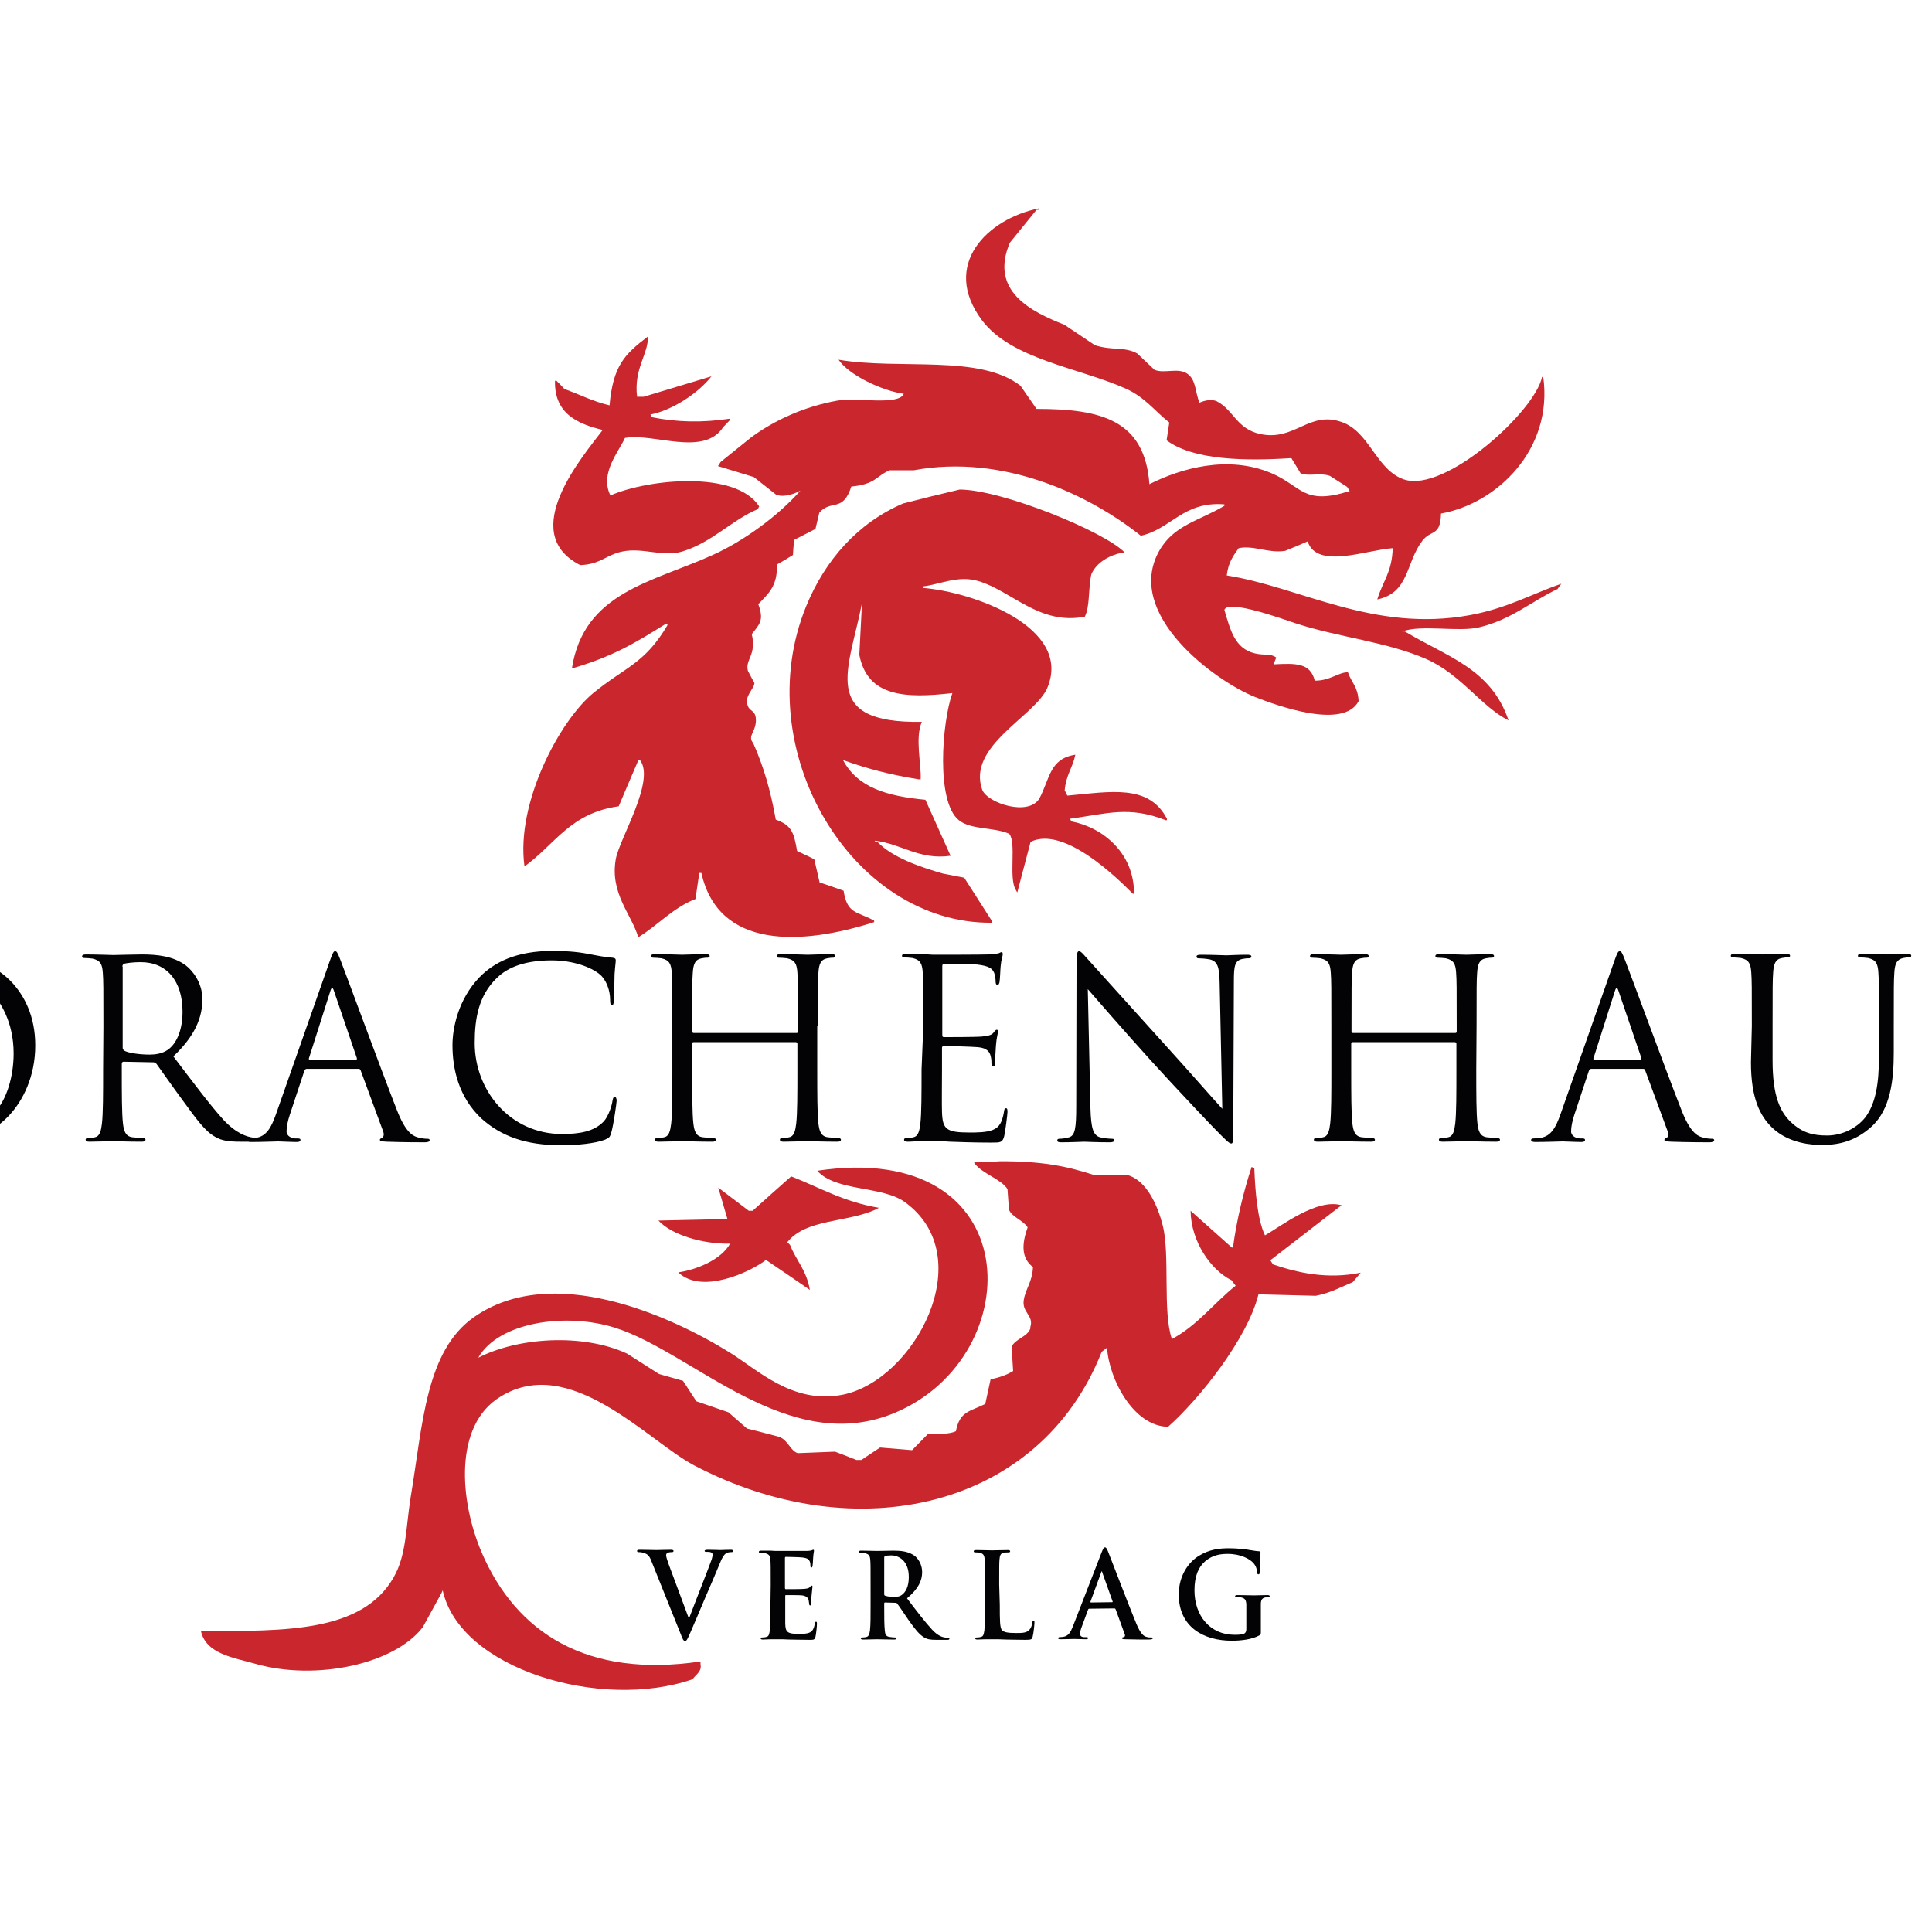
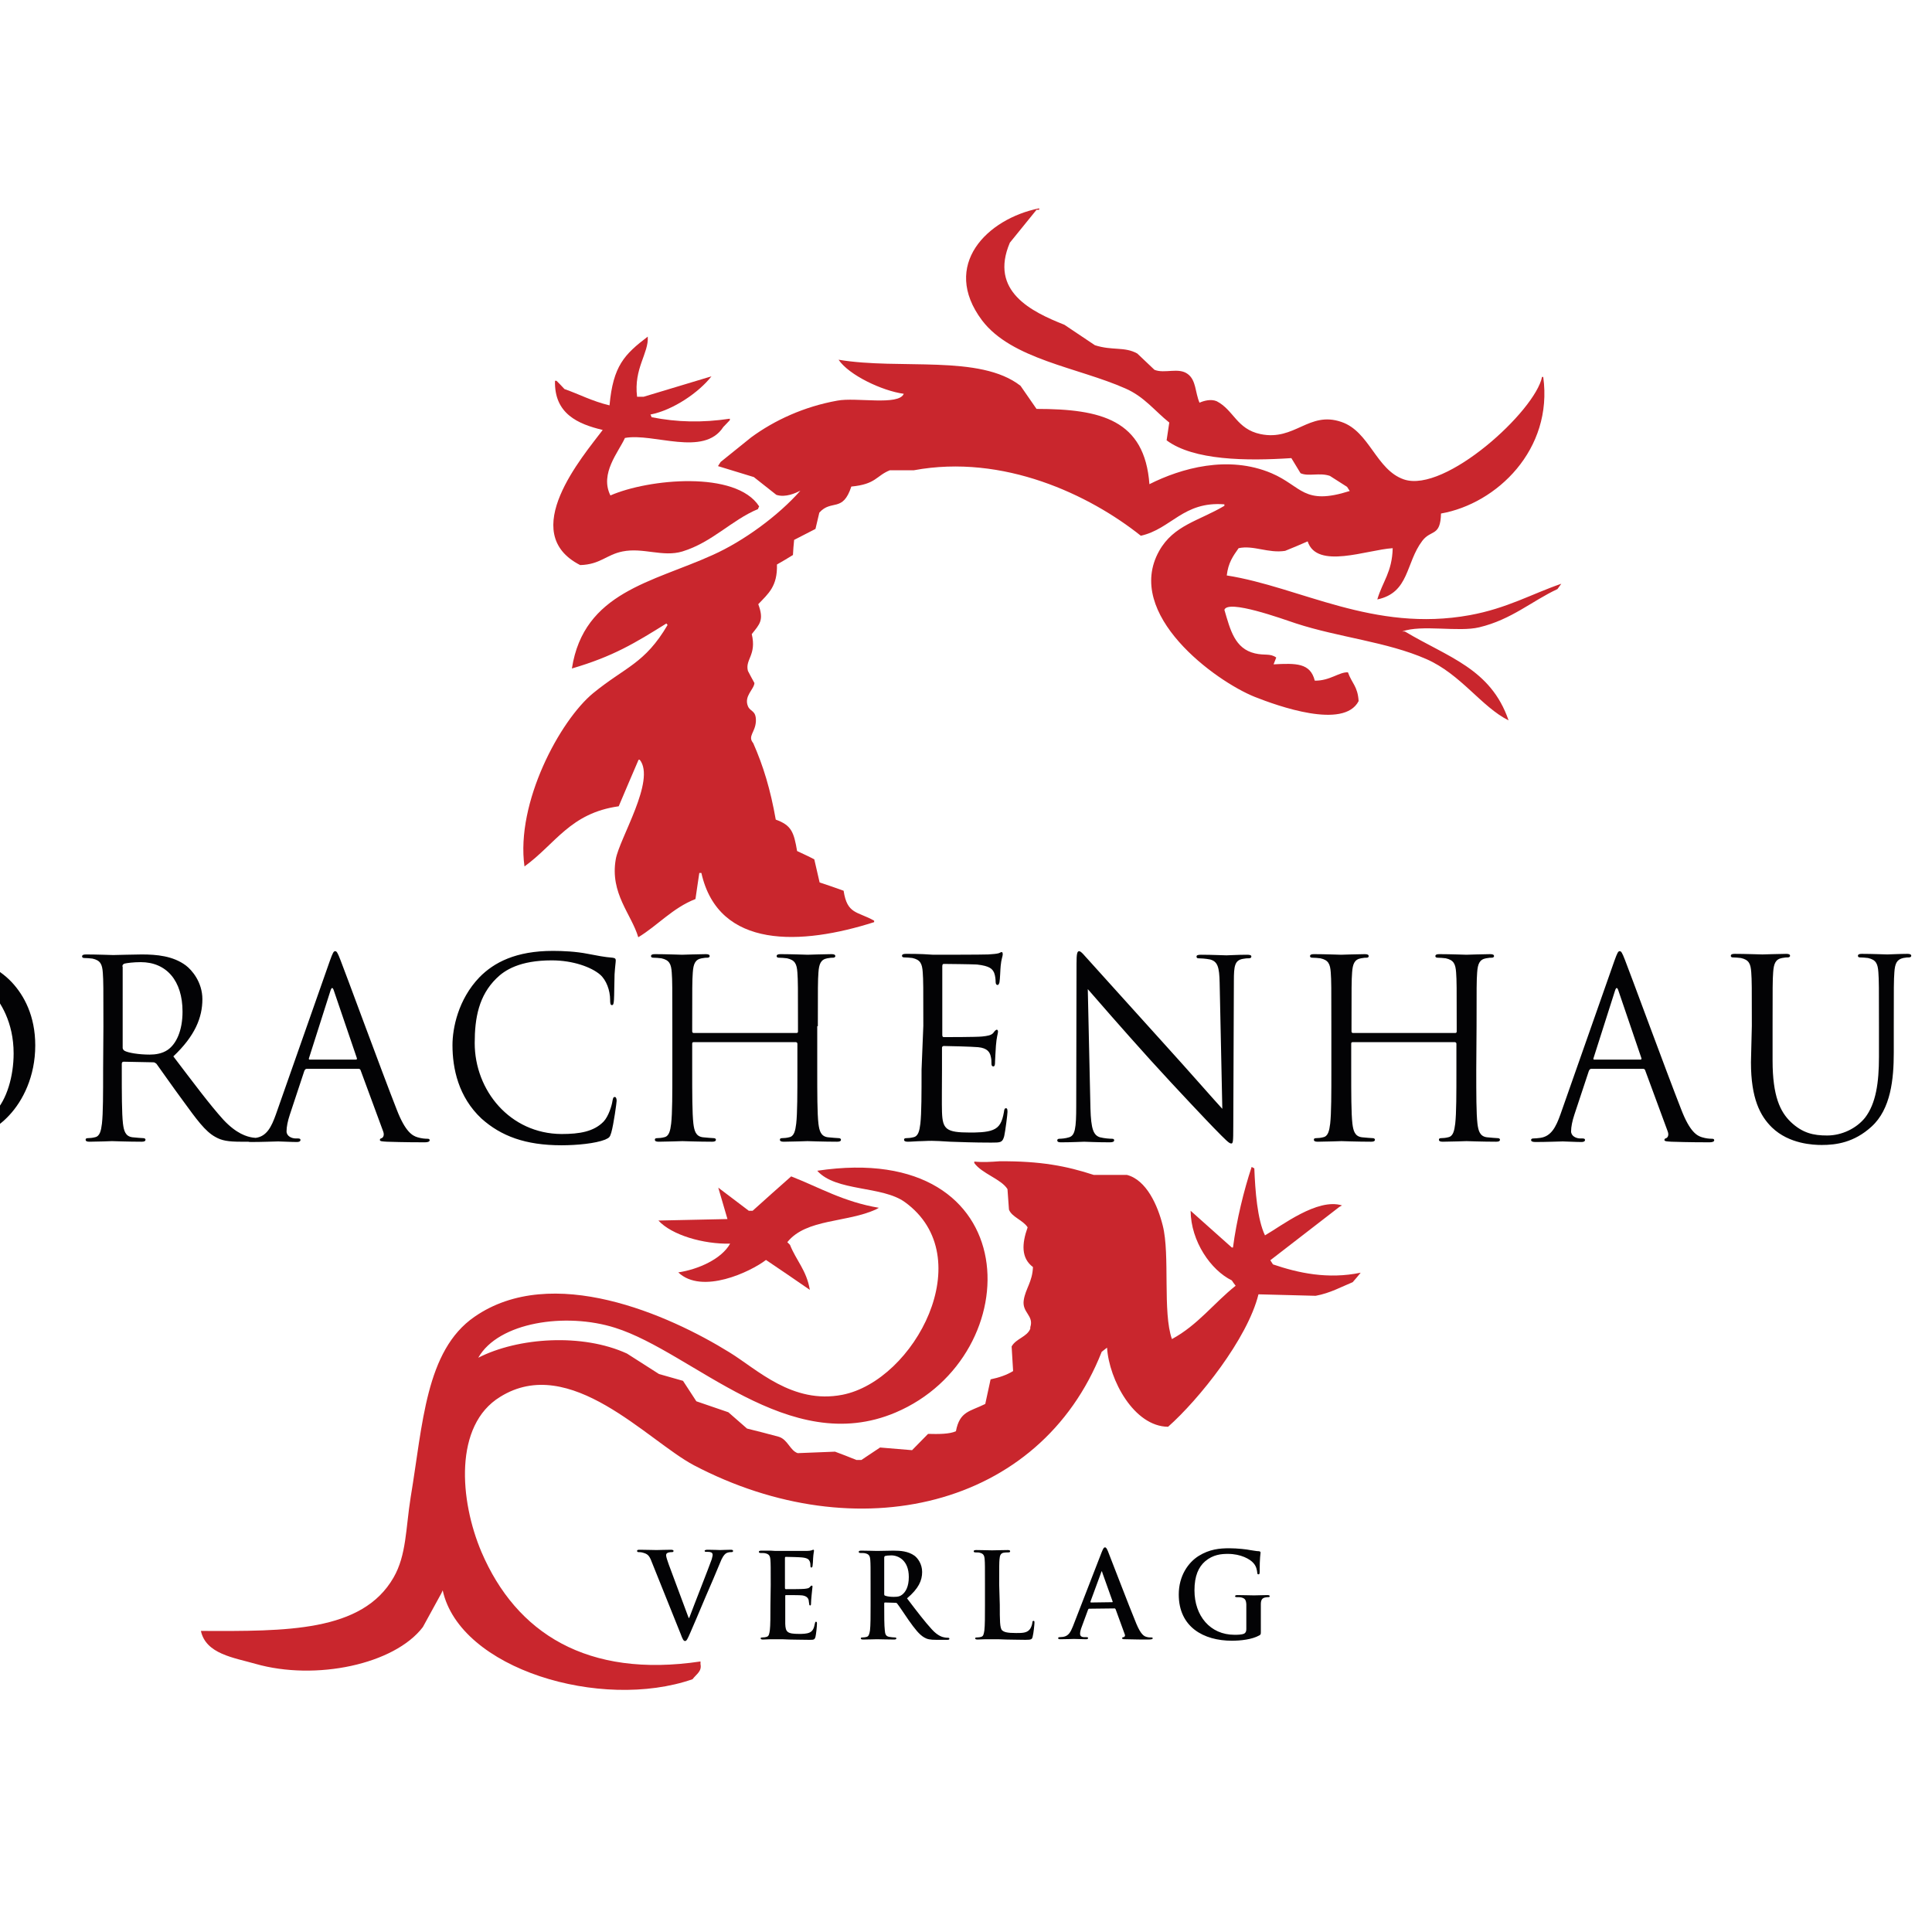
<svg xmlns="http://www.w3.org/2000/svg" version="1.1" id="layer" x="0px" y="0px" viewBox="-153 -46 652 652" style="enable-background:new -153 -46 652 652;" xml:space="preserve">
  <style type="text/css">
	.st0{fill:#C9262D;}
	.st1{fill:#030305;}
</style>
  <path class="st0" d="M317,139c-8.6,0.5-25.6,7.3-28.7-2.3c-2.5,1.1-5.1,2.2-7.6,3.2c-5.7,0.9-10.7-2-15.7-0.9  c-1.9,2.7-3.5,4.9-4,9.2c24.8,3.9,49.5,19.3,82,13.4c12.6-2.3,21-7.2,30.9-10.6c-0.4,0.6-0.9,1.2-1.3,1.8  c-8.6,4-15.5,10.3-26.4,12.9c-7,1.7-19.4-1-26,1.4h0.9c14.5,8.7,29,12.5,35,30c-9.1-4.5-16.1-15.6-27.8-20.7  c-13.2-5.8-29.5-7.3-43.9-12c-4.8-1.6-23-8.2-24.2-4.6c2,6.8,3.5,13.1,10.3,14.7c3.4,0.8,5.1-0.1,7.2,1.4c-0.3,0.8-0.6,1.5-0.9,2.3  c7.6-0.4,12.4-0.5,13.9,5.5c5.1,0.1,8.3-3,11.2-2.8c1.3,3.7,3.3,4.7,3.6,9.7c-5,9.7-27.4,1.6-35-1.4c-13.3-5.3-44.3-27.9-32.3-49.3  c4.9-8.7,13.4-10.1,22-15.2v-0.5c-13.9-1.1-17.9,8.3-28.2,10.6c-17.3-13.8-46.4-27.7-76.6-22.1h-8.1c-4.7,1.9-4.6,4.7-13,5.5  c-2.9,8.9-6.7,4.2-10.8,8.8c-0.4,1.8-0.9,3.7-1.3,5.5c-2.4,1.2-4.8,2.5-7.2,3.7c-0.2,1.7-0.3,3.4-0.4,5.1c-1.8,1.1-3.6,2.2-5.4,3.2  c0.2,7.4-2.9,9.8-6.3,13.4c2,5.4,0.5,6.7-2.2,10.1c1.7,7.1-2.3,8.5-1.3,12.4c0.7,1.4,1.5,2.8,2.2,4.1c-0.1,2.1-3.6,4.4-2.2,7.8  c0.8,2,2.8,1.3,2.7,5.1c-0.2,3.8-2.9,5-0.9,7.4c3.4,7.7,5.8,15.6,7.6,25.8c5.3,1.9,6.1,4.2,7.2,10.6c1.9,0.9,3.9,1.8,5.8,2.8  c0.6,2.6,1.2,5.2,1.8,7.8c2.7,0.9,5.4,1.8,8.1,2.8c1.2,8,4.6,6.9,10.3,10.1v0.5c-24.4,7.8-52.5,9.3-58.3-16.6H83  c-0.4,2.9-0.9,5.8-1.3,8.8c-7.7,3-12.7,8.9-19.3,12.9c-2.3-7.8-9.6-14.8-7.6-26.3c1.2-7,13.6-26.7,8.1-33.6h-0.4  c-2.2,5.2-4.5,10.4-6.7,15.7c-16.4,2.3-21.3,12.7-31.8,20.3C21,224.9,36,197.1,47.2,187.9c10.9-8.9,17.4-9.9,25.1-23  c-0.2-0.2-0.3-0.3-0.4-0.5C61.3,171,54,175.5,40,179.6c4-25.8,27.2-29.1,47.5-38.3c10.5-4.7,22.2-13.3,29.6-21.7  c-1.6,0.8-5,2.4-8.1,1.4c-2.5-2-5.1-4-7.6-6c-4-1.2-8.1-2.5-12.1-3.7c0.3-0.5,0.6-0.9,0.9-1.4c3.4-2.8,6.9-5.5,10.3-8.3  c7.9-5.8,17.9-10.4,29.1-12.4c6.3-1.2,20.7,1.8,22.4-2.3c-7.3-1-18.5-6.3-22-11.5c20.8,3.5,47.7-1.9,61.4,8.8  c1.8,2.6,3.6,5.2,5.4,7.8c21.8,0,36.5,3.7,38.1,25.4c10.7-5.4,26.6-9.9,41.2-3.7c10.3,4.4,10.7,11,26.4,6c-0.3-0.5-0.6-0.9-0.9-1.4  c-1.9-1.2-3.9-2.5-5.8-3.7c-3.5-1.2-7.2,0.3-9.9-0.9c-1-1.7-2.1-3.4-3.1-5.1c-15.1,1-33,0.8-42.1-6c0.3-2,0.6-4,0.9-6  c-5-4-8.4-8.7-14.8-11.5c-16-7.1-38.4-9.8-48.4-23c-14-18.7,1.8-34.3,19.3-37.8v0.5h-0.9c-3,3.7-6,7.4-9,11.1  c-7,16.4,7.3,23.3,18.4,27.7c3.4,2.3,6.9,4.6,10.3,6.9c5.9,1.9,10,0.4,14.3,2.8c1.9,1.8,3.9,3.7,5.8,5.5c3.4,1.4,8.1-0.9,11.2,1.4  c2.9,2.1,2.5,6.2,4,9.7c1.6-0.7,3.9-1.3,5.8-0.5c5.8,3,6.7,9.4,14.8,11.1c11.6,2.4,16.3-7.9,27.3-4.1c9.5,3.2,11.7,16.2,21.1,19.4  c13.9,4.7,44.3-23.1,46.6-34.6h0.4c3.4,24.5-15.7,42.8-34.5,46.1c-0.2,7.9-3.3,5.3-6.3,9.2c-5.7,7.5-4.3,17.5-15.2,19.8  C313.6,150.2,316.8,147.1,317,139" />
  <path class="st0" d="M65.6,67.6c0.4,5.6-4.8,10.7-3.6,20.3h2.2c7.6-2.3,15.2-4.6,22.9-6.9c-4.2,5.4-12.9,11.4-20.6,12.9  c0.2,0.3,0.3,0.6,0.4,0.9c8.6,1.7,17.1,1.9,26.4,0.5v0.5c-0.7,0.8-1.5,1.5-2.2,2.3c-6.6,10.2-23.6,1.9-33.2,3.7  c-2.1,4.7-8.6,12-4.9,19.4c12.8-5.6,42.4-8.5,50.2,3.7c-0.2,0.3-0.3,0.6-0.4,0.9c-8.9,3.7-15.4,11.2-25.5,14.3  c-6.6,2-13.2-1.4-20.2,0c-5.5,1.1-7.5,4.4-14.3,4.6c-21.4-10.9,0.9-36.7,7.6-45.6c-8.4-2-16.4-5.5-16.1-16.6h0.5  c0.9,0.9,1.8,1.8,2.7,2.8c4.9,1.7,9.3,4.1,15.2,5.5C53.9,77.5,57.7,73.6,65.6,67.6" />
-   <path class="st0" d="M170.9,119.2c14.4,0.1,48.8,14.2,55.6,21.2c-4.9,0.7-9.5,3.4-11.2,7.4c-1.1,4.7-0.4,10.7-2.2,14.3  c-15.3,3-24.7-8.7-35.9-12c-6.9-2.1-13.1,1.2-18.8,1.8v0.5c16.8,1.3,50.5,13.2,42.1,33.6c-3.9,9.6-27.4,19.7-22,34.6  c1.9,4.5,15.7,9,19.3,2.8c3.5-6.6,3.4-13.4,12.1-14.7c-0.9,4.4-3.1,6.7-3.6,12c0.3,0.6,0.6,1.2,0.9,1.8c14.5-1.3,27.5-4,33.6,7.8  v0.5h-0.4c-12.5-4.9-19.7-2.2-32.3-0.5c0.1,0.3,0.3,0.6,0.5,0.9c10.8,2.1,21.2,10.9,21.1,24.4h-0.4c-5.3-5.3-23.2-23-34.5-17.5  c-1.5,5.7-3,11.4-4.5,17.1c-0.2-0.3-0.3-0.6-0.5-0.9c-2.5-4,0.3-15.8-2.2-18.9c-5.1-2.3-12.9-1.3-17-4.6c-7.8-6.2-5.7-33.1-2.2-42.9  c-15.7,1.8-28.6,1.4-31.4-12.9c0.3-5.8,0.6-11.7,0.9-17.5c-4.3,22.2-14.8,40.7,20.2,40.1c-2.4,5.5-0.1,14.5-0.4,19.4H157  c-10.4-1.7-17.6-3.7-25.5-6.5c4.9,9.3,14.9,12.2,27.8,13.4c2.8,6.3,5.7,12.6,8.5,18.9c-10.6,1.5-16.5-4-25.5-5.1v0.5h0.9  c5,5.2,14.3,8.4,22,10.6c2.4,0.5,4.8,0.9,7.2,1.4c3.1,4.9,6.3,9.8,9.4,14.7v0.5c-47.5,0.5-82.5-58.7-62.7-106.9  c6.4-15.6,17.5-28.1,32.7-34.6C158,122.3,164.5,120.7,170.9,119.2" />
  <path class="st0" d="M184.3,345.9c13.9-0.1,22.6,1.6,31.8,4.6h11.2c6.6,1.7,10.4,10.3,12.1,17.1c2.5,9.8-0.1,29.4,3.1,38.3  c8.7-4.7,14.1-12.1,21.5-18c-0.5-0.6-0.9-1.2-1.3-1.8c-7-3.4-13.8-13.1-13.9-23.5c4.6,4.1,9.3,8.3,13.9,12.4h0.4  c1.2-9.2,3.7-19.4,6.3-27.2c0.3,0.2,0.6,0.3,0.9,0.5c0.3,7.5,1,17.2,3.6,22.6c5.6-3.2,17.7-12.7,26-10.1c-0.3,0.2-0.6,0.3-0.9,0.5  c-7.8,6-15.5,12-23.3,18c0.3,0.5,0.6,0.9,0.9,1.4c8.5,2.9,18.5,5.1,29.6,2.8c-0.9,1.1-1.8,2.2-2.7,3.2c-3.9,1.6-7.6,3.7-12.5,4.6  c-6.4-0.2-12.9-0.3-19.3-0.5c-3.7,15-20.1,35.5-30.5,44.7c-11.5-0.1-19.9-15.8-20.6-26.7c-0.6,0.5-1.2,0.9-1.8,1.4  c-20.8,52.8-82.7,67.1-137.6,38.3c-15.7-8.3-41.8-37.8-65.4-23.1C0.1,435,2.1,460.4,9.5,477.8c11.7,27.3,35.6,42.6,73.9,36.9v0.9  c0.5,2.4-1.3,3.3-2.7,5.1c-30.8,10.7-78.5-3.4-84.3-30c-0.1,0.3-0.3,0.6-0.4,0.9c-2.1,3.8-4.2,7.7-6.3,11.5  c-9.6,12.6-36.2,18.2-56.5,12.4c-7.3-2.1-16.7-3.3-18.4-11.1c28.8,0.1,54.4,0.4,65-18c4.4-7.6,4.1-16.6,5.8-27.2  c4.1-24.5,5-49.4,21.5-60.8c26.2-18.2,65.6-0.7,86.1,12c9.3,5.7,21.2,17.6,38.1,14.3c24.3-4.8,46.6-46.5,21.1-65  c-7.7-5.6-23.3-3.5-29.6-10.6c71.2-10.7,71.7,62.4,26.4,81.6c-36.1,15.3-68.3-20.3-94.6-28.6c-16.7-5.3-39.4-1.9-46.2,10.1  c13.5-6.9,35.2-8.3,50.2-1.4c3.6,2.3,7.2,4.6,10.8,6.9c2.7,0.8,5.4,1.5,8.1,2.3c1.5,2.3,3,4.6,4.5,6.9c3.6,1.2,7.2,2.5,10.8,3.7  c2.1,1.8,4.2,3.7,6.3,5.5c3.6,0.9,7.2,1.8,10.8,2.8c3,1,3.7,4.6,6.3,5.5c4.2-0.2,8.4-0.3,12.6-0.5c2.4,0.9,4.8,1.8,7.2,2.8h0.4h1.3  c2.1-1.4,4.2-2.8,6.3-4.2c3.6,0.3,7.2,0.6,10.8,0.9c1.8-1.8,3.6-3.7,5.4-5.5c3.4,0.1,7.3,0.1,9.4-0.9c1.3-6.8,4.7-6.6,9.9-9.2  c0.6-2.8,1.2-5.5,1.8-8.3c2.9-0.6,5.5-1.5,7.6-2.8c-0.2-2.8-0.3-5.5-0.5-8.3c1.5-2.7,5.2-3.2,6.3-6v-0.5c1.3-4-2.9-4.9-2.2-9.2  c0.6-3.8,2.9-6.1,3.1-11.1c-4-3-3.8-7.8-1.8-13.4c-1.5-2.4-5.4-3.5-6.3-6c-0.2-2.3-0.3-4.6-0.5-6.9c-2.1-3.4-8.6-5.2-11.2-8.8v-0.5  C178.7,346.3,181.5,346.1,184.3,345.9" />
  <path class="st0" d="M114,351c9.7,3.8,17.7,8.6,29.6,10.6c-0.3,0.2-0.6,0.3-0.9,0.5c-9.9,4.6-23.6,3.1-30,11.1  c0.3,0.3,0.6,0.6,0.9,0.9c2.1,5.3,5.6,8.6,6.7,15.2c-4.9-3.4-9.9-6.8-14.8-10.1c-5.2,4-21.6,11.8-29.6,4.2c6.7-1,14.6-4.5,17.5-9.7  c-9.1,0.2-19.7-2.9-24.2-7.8c7.8-0.2,15.5-0.3,23.3-0.5c-1-3.5-2.1-7.1-3.1-10.6c3.4,2.6,6.9,5.2,10.3,7.8h1.3  C105.3,358.7,109.6,354.9,114,351" />
  <path class="st1" d="M519.9,340.5c4.4,0,8.8-1,12.3-3.5c5.6-4.1,6.9-10.5,6.9-13.9c0-6.7-2.3-11.9-11.9-19.7l-2.3-1.8  c-7.8-6.3-9.9-9.3-9.9-14.1c0-6.1,4.4-9.7,10-9.7c7.5,0,9.7,3.5,10.2,4.4s1,3.2,1.1,4.2c0.1,0.7,0.2,1.1,0.6,1.1  c0.4,0,0.6-0.6,0.6-1.9c0-5.7,0.3-8.4,0.3-8.9c0-0.4-0.2-0.6-0.8-0.6c-0.7,0-1.3-0.1-2.8-0.4c-2-0.5-4.4-0.8-7.6-0.8  c-10.3,0-16.8,6.1-16.8,15.1c0,5.7,2,10.9,10.6,18.2l3.7,3.1c7,5.9,9.4,9.3,9.4,15.1c0,5.4-3.8,11.1-11.6,11.1  c-5.5,0-10.8-2.3-12-8.5c-0.2-1.2-0.2-2.3-0.2-3.1c0-0.7-0.1-0.9-0.6-0.9c-0.4,0-0.6,0.4-0.6,1.3c-0.1,1.3-0.4,4.7-0.4,8.9  c0,2.3,0.1,2.6,1.2,3.2C512.4,339.9,516.1,340.5,519.9,340.5 M437.9,312.5c0,12.2,3.1,18.1,7.1,22c5.8,5.6,14,5.9,16.8,5.9  c4.8,0,10.9-0.8,16.8-6.2c6.5-5.9,7.5-16,7.5-25v-9c0-13.1,0-15.4,0.2-18.1c0.2-2.9,0.8-4.3,3-4.8c1-0.2,1.5-0.2,2-0.2  c0.3,0,0.7-0.2,0.7-0.5c0-0.5-0.4-0.7-1.3-0.7c-2.4,0-6.3,0.2-6.8,0.2c-0.5,0-5-0.2-8.6-0.2c-0.9,0-1.3,0.2-1.3,0.7  c0,0.3,0.3,0.5,0.6,0.5c0.7,0,2.1,0.1,2.8,0.2c2.7,0.6,3.3,1.9,3.5,4.8c0.2,2.7,0.2,5,0.2,18.1v10.5c0,8.6-1,15.7-4.7,20.5  c-2.9,3.6-7.8,6-12.8,6c-4.6,0-8.3-0.8-12.3-4.6c-3.5-3.4-6.1-8.6-6.1-20.7v-11.7c0-13.1,0-15.4,0.2-18.1c0.2-2.9,0.8-4.4,3-4.8  c1-0.2,1.5-0.2,2-0.2c0.3,0,0.7-0.2,0.7-0.5c0-0.5-0.4-0.7-1.3-0.7c-2.4,0-7.3,0.2-8,0.2c-0.7,0-5.7-0.2-9.4-0.2  c-0.9,0-1.3,0.2-1.3,0.7c0,0.3,0.3,0.5,0.6,0.5c0.7,0,2.1,0.1,2.8,0.2c2.7,0.6,3.3,1.9,3.5,4.8c0.2,2.7,0.2,5,0.2,18.1L437.9,312.5  L437.9,312.5z M385,311.6c-0.2,0-0.4-0.2-0.2-0.6l7.2-22.6c0.4-1.3,0.8-1.3,1.2,0l7.7,22.6c0.1,0.3,0.1,0.6-0.3,0.6H385z   M373.6,330.1c-1.5,4.2-3.1,7.4-6.8,7.9c-0.7,0.1-1.8,0.2-2.4,0.2c-0.4,0-0.7,0.2-0.7,0.5c0,0.5,0.5,0.7,1.5,0.7  c3.8,0,8.3-0.2,9.2-0.2c0.9,0,4.4,0.2,6.3,0.2c0.7,0,1.2-0.2,1.2-0.7c0-0.3-0.2-0.5-0.8-0.5h-0.8c-1.4,0-3.1-0.8-3.1-2.4  c0-1.5,0.4-3.5,1.1-5.6l4.9-14.8c0.2-0.4,0.4-0.7,0.8-0.7h17.5c0.4,0,0.6,0.2,0.7,0.5l7.6,20.6c0.5,1.3,0,2.1-0.5,2.3  c-0.3,0.1-0.6,0.2-0.6,0.6c0,0.5,0.9,0.5,2.4,0.6c5.6,0.2,11.6,0.2,12.8,0.2c0.9,0,1.6-0.2,1.6-0.7c0-0.4-0.3-0.5-0.8-0.5  c-0.8,0-2-0.1-3.3-0.5c-1.7-0.5-4.1-1.8-7-9.3c-5-12.7-17.7-47.3-19-50.5c-1-2.6-1.3-3-1.8-3c-0.5,0-0.8,0.5-1.8,3.3L373.6,330.1z   M345.3,300.3c0-13.1,0-15.4,0.2-18.1c0.2-2.9,0.8-4.4,3-4.8c1-0.2,1.5-0.2,2-0.2c0.3,0,0.7-0.2,0.7-0.5c0-0.5-0.4-0.7-1.3-0.7  c-2.4,0-7.6,0.2-8,0.2c-0.4,0-5.5-0.2-9.2-0.2c-0.9,0-1.3,0.2-1.3,0.7c0,0.3,0.3,0.5,0.7,0.5c0.7,0,2.1,0.1,2.8,0.2  c2.7,0.6,3.3,1.9,3.5,4.8c0.2,2.7,0.2,5,0.2,18.1v1.8c0,0.4-0.2,0.5-0.5,0.5h-34.5c-0.2,0-0.5-0.1-0.5-0.5v-1.8  c0-13.1,0-15.4,0.2-18.1c0.2-2.9,0.8-4.4,3-4.8c1-0.2,1.5-0.2,2-0.2c0.3,0,0.6-0.2,0.6-0.5c0-0.5-0.4-0.7-1.3-0.7  c-2.4,0-7.6,0.2-8,0.2c-0.4,0-5.5-0.2-9.2-0.2c-0.9,0-1.3,0.2-1.3,0.7c0,0.3,0.3,0.5,0.7,0.5c0.7,0,2.1,0.1,2.8,0.2  c2.7,0.6,3.3,1.9,3.5,4.8c0.2,2.7,0.2,5,0.2,18.1V315c0,8,0,14.7-0.4,18.2c-0.3,2.4-0.7,4.3-2.4,4.6c-0.7,0.2-1.7,0.3-2.4,0.3  c-0.5,0-0.7,0.2-0.7,0.5c0,0.5,0.4,0.7,1.3,0.7c2.4,0,7.6-0.2,8-0.2c0.4,0,5.5,0.2,10,0.2c0.9,0,1.3-0.2,1.3-0.7  c0-0.2-0.2-0.5-0.7-0.5c-0.7,0-2.5-0.2-3.7-0.3c-2.4-0.3-2.9-2.2-3.2-4.6c-0.4-3.5-0.4-10.1-0.4-18.2v-8.8c0-0.4,0.2-0.5,0.5-0.5  H338c0.2,0,0.5,0.2,0.5,0.5v8.8c0,8,0,14.7-0.4,18.2c-0.3,2.4-0.7,4.3-2.4,4.6c-0.7,0.2-1.7,0.3-2.4,0.3c-0.5,0-0.7,0.2-0.7,0.5  c0,0.5,0.4,0.7,1.3,0.7c2.4,0,7.6-0.2,8-0.2c0.4,0,5.5,0.2,10,0.2c0.9,0,1.3-0.2,1.3-0.7c0-0.2-0.2-0.5-0.7-0.5  c-0.7,0-2.5-0.2-3.7-0.3c-2.4-0.3-2.9-2.2-3.2-4.6c-0.4-3.5-0.4-10.1-0.4-18.2L345.3,300.3L345.3,300.3z M214.1,287.8  c2.6,3,11.8,13.6,21.2,24c8.6,9.5,20.3,21.8,21.2,22.7c4.3,4.4,5.3,5.4,6,5.4c0.6,0,0.7-0.4,0.7-5.9l0.2-49c0-5,0.3-6.9,3-7.4  c1-0.2,1.5-0.2,2-0.2c0.6,0,0.9-0.2,0.9-0.6c0-0.5-0.6-0.6-1.5-0.6c-3.3,0-6,0.2-6.9,0.2c-0.9,0-4.8-0.2-8.5-0.2  c-1,0-1.6,0.1-1.6,0.6c0,0.3,0.1,0.6,0.6,0.6c0.7,0,2.5,0.1,4,0.4c2.5,0.7,3.1,2.5,3.2,7.9l0.9,42.5c-2.6-2.8-11.5-13-19.5-21.8  c-12.5-13.8-24.6-27.3-25.9-28.7c-0.8-0.8-2.2-2.7-2.9-2.7c-0.7,0-0.9,0.9-0.9,4.2l-0.1,48c0,7.6-0.4,10-2.4,10.6  c-1.2,0.4-2.7,0.5-3.3,0.5c-0.4,0-0.7,0.2-0.7,0.5c0,0.6,0.5,0.7,1.3,0.7c3.7,0,7.1-0.2,7.8-0.2c0.7,0,4,0.2,8.6,0.2  c1,0,1.5-0.2,1.5-0.7c0-0.3-0.2-0.5-0.7-0.5c-0.7,0-2.5-0.1-4.1-0.5c-2.2-0.7-3-2.8-3.2-9.7L214.1,287.8z M158,315  c0,8,0,14.6-0.4,18.2c-0.3,2.4-0.7,4.3-2.4,4.6c-0.7,0.2-1.7,0.3-2.4,0.3c-0.5,0-0.7,0.2-0.7,0.5c0,0.5,0.4,0.7,1.3,0.7  c1.2,0,3.1-0.2,4.7-0.2c1.7-0.1,3.1-0.1,3.3-0.1c1.2,0,3.2,0.1,6.3,0.3c3.2,0.1,7.7,0.3,13.8,0.3c3.2,0,3.8,0,4.4-2.2  c0.4-1.8,1.1-7.4,1.1-8.1c0-0.6,0-1.3-0.5-1.3c-0.4,0-0.6,0.3-0.7,1.3c-0.6,3.4-1.5,5.1-3.7,6c-2.1,0.9-5.7,0.9-7.8,0.9  c-8,0-9.2-1.1-9.4-6.9c-0.1-1.8,0-11.5,0-14.3v-7.4c0-0.3,0.2-0.6,0.6-0.6c1.4,0,9.4,0.2,11.6,0.4c3.2,0.3,3.9,1.8,4.2,2.9  c0.3,1.1,0.3,1.9,0.3,2.8c0,0.4,0.2,0.8,0.6,0.8c0.6,0,0.6-0.9,0.6-1.6c0-0.6,0.2-3.7,0.3-5.4c0.2-2.8,0.7-4.2,0.7-4.7  c0-0.5-0.2-0.7-0.4-0.7c-0.3,0-0.7,0.4-1.2,1.1c-0.7,0.8-1.9,1-3.8,1.2c-1.9,0.2-11.9,0.2-12.9,0.2c-0.4,0-0.5-0.3-0.5-0.8v-23.1  c0-0.6,0.2-0.8,0.5-0.8c0.9,0,9.8,0.1,11.2,0.2c4.4,0.5,5.2,1.5,5.8,2.8c0.4,1,0.5,2.4,0.5,3c0,0.7,0.2,1.1,0.7,1.1  c0.3,0,0.5-0.5,0.6-0.9c0.2-1,0.3-4.7,0.4-5.5c0.2-2.3,0.7-3.3,0.7-3.9c0-0.4-0.1-0.8-0.3-0.8c-0.4,0-0.7,0.3-1.1,0.4  c-0.7,0.2-1.9,0.3-3.5,0.4c-1.9,0.1-18.1,0.1-18.6,0.1l-3.3-0.2c-1.8-0.1-4-0.1-5.9-0.1c-0.9,0-1.3,0.2-1.3,0.7  c0,0.3,0.3,0.5,0.7,0.5c0.7,0,2.1,0.1,2.8,0.2c2.7,0.6,3.3,1.9,3.5,4.8c0.2,2.7,0.2,5,0.2,18.1L158,315L158,315z M123,300.3  c0-13.1,0-15.4,0.2-18.1c0.2-2.9,0.8-4.4,3-4.8c1-0.2,1.5-0.2,2-0.2c0.3,0,0.7-0.2,0.7-0.5c0-0.5-0.4-0.7-1.3-0.7  c-2.4,0-7.6,0.2-8,0.2c-0.4,0-5.5-0.2-9.2-0.2c-0.9,0-1.3,0.2-1.3,0.7c0,0.3,0.3,0.5,0.7,0.5c0.7,0,2.1,0.1,2.8,0.2  c2.7,0.6,3.3,1.9,3.5,4.8c0.2,2.7,0.2,5,0.2,18.1v1.8c0,0.4-0.2,0.5-0.5,0.5H81.1c-0.2,0-0.5-0.1-0.5-0.5v-1.8  c0-13.1,0-15.4,0.2-18.1c0.2-2.9,0.8-4.4,3-4.8c1-0.2,1.5-0.2,2-0.2c0.3,0,0.7-0.2,0.7-0.5c0-0.5-0.4-0.7-1.3-0.7  c-2.4,0-7.6,0.2-8,0.2c-0.4,0-5.5-0.2-9.2-0.2c-0.9,0-1.3,0.2-1.3,0.7c0,0.3,0.3,0.5,0.7,0.5c0.7,0,2.1,0.1,2.8,0.2  c2.7,0.6,3.3,1.9,3.5,4.8c0.2,2.7,0.2,5,0.2,18.1V315c0,8,0,14.7-0.4,18.2c-0.3,2.4-0.7,4.3-2.4,4.6c-0.7,0.2-1.7,0.3-2.4,0.3  c-0.5,0-0.7,0.2-0.7,0.5c0,0.5,0.4,0.7,1.3,0.7c2.4,0,7.6-0.2,8-0.2c0.4,0,5.5,0.2,10,0.2c0.9,0,1.3-0.2,1.3-0.7  c0-0.2-0.2-0.5-0.7-0.5c-0.7,0-2.5-0.2-3.7-0.3c-2.4-0.3-2.9-2.2-3.2-4.6c-0.4-3.5-0.4-10.1-0.4-18.2v-8.8c0-0.4,0.2-0.5,0.5-0.5  h34.5c0.2,0,0.5,0.2,0.5,0.5v8.8c0,8,0,14.7-0.4,18.2c-0.3,2.4-0.7,4.3-2.4,4.6c-0.7,0.2-1.7,0.3-2.4,0.3c-0.5,0-0.7,0.2-0.7,0.5  c0,0.5,0.4,0.7,1.3,0.7c2.4,0,7.6-0.2,8-0.2c0.4,0,5.5,0.2,10,0.2c0.9,0,1.3-0.2,1.3-0.7c0-0.2-0.2-0.5-0.7-0.5  c-0.7,0-2.5-0.2-3.7-0.3c-2.4-0.3-2.9-2.2-3.2-4.6c-0.4-3.5-0.4-10.1-0.4-18.2V300.3z M36.5,340.5c5.2,0,11.4-0.6,14.7-1.9  c1.5-0.7,1.6-0.8,2.1-2.4c0.8-2.8,1.8-10.1,1.8-10.7c0-0.7-0.2-1.3-0.6-1.3c-0.5,0-0.6,0.3-0.8,1.3c-0.2,1.5-1.3,5.2-3,7  c-3.3,3.4-8.1,4.2-14.2,4.2C19.1,336.6,7.2,322,7.2,306c0-8.5,1.4-16,7.3-21.8c2.8-2.8,7.9-6.1,18.7-6.1c7.2,0,13.4,2.3,16.3,4.8  c2.1,1.8,3.4,5.3,3.4,8.5c0,1.2,0.1,1.8,0.6,1.8c0.5,0,0.6-0.5,0.7-1.8c0.1-1.3,0.1-5.9,0.2-8.6c0.2-3,0.4-4,0.4-4.7  c0-0.5-0.2-0.8-1.1-0.9c-2.6-0.2-5.2-0.7-8.3-1.3c-4-0.8-8.5-1-11.8-1c-12.5,0-19.9,3.9-24.8,8.9c-7.2,7.5-9.1,17.2-9.1,22.9  c0,7.9,2,17.5,9.8,24.8C16.1,337.4,24.3,340.5,36.5,340.5 M-48.5,311.6c-0.2,0-0.4-0.2-0.2-0.6l7.2-22.6c0.4-1.3,0.8-1.3,1.2,0  l7.7,22.6c0.1,0.3,0.1,0.6-0.3,0.6H-48.5z M-59.9,330.1c-1.5,4.2-3.1,7.4-6.8,7.9c-0.7,0.1-1.8,0.2-2.4,0.2c-0.4,0-0.7,0.2-0.7,0.5  c0,0.5,0.5,0.7,1.5,0.7c3.8,0,8.3-0.2,9.2-0.2c0.9,0,4.4,0.2,6.3,0.2c0.7,0,1.2-0.2,1.2-0.7c0-0.3-0.2-0.5-0.8-0.5h-0.8  c-1.4,0-3.1-0.8-3.1-2.4c0-1.5,0.4-3.5,1.1-5.6l4.9-14.8c0.2-0.4,0.4-0.7,0.8-0.7h17.5c0.4,0,0.6,0.2,0.7,0.5l7.6,20.6  c0.5,1.3,0,2.1-0.5,2.3c-0.3,0.1-0.6,0.2-0.6,0.6c0,0.5,0.9,0.5,2.4,0.6c5.6,0.2,11.6,0.2,12.8,0.2c0.9,0,1.6-0.2,1.6-0.7  c0-0.4-0.3-0.5-0.8-0.5c-0.8,0-2-0.1-3.3-0.5c-1.7-0.5-4.1-1.8-7-9.3c-5-12.7-17.7-47.3-19-50.5c-1-2.6-1.3-3-1.8-3  s-0.8,0.5-1.8,3.3L-59.9,330.1z M-111.7,280.2c0-0.5,0.2-0.8,0.7-1c0.8-0.2,3-0.5,5.5-0.5c8.7,0,14.1,6.3,14.1,16.7  c0,6.4-2.1,10.9-5,12.9c-1.9,1.3-4.2,1.6-6.1,1.6c-3.6,0-7.3-0.6-8.5-1.3c-0.4-0.3-0.6-0.6-0.6-1V280.2z M-118.2,315  c0,8,0,14.7-0.4,18.2c-0.3,2.4-0.7,4.3-2.4,4.6c-0.7,0.2-1.7,0.3-2.4,0.3c-0.5,0-0.7,0.2-0.7,0.5c0,0.5,0.4,0.7,1.3,0.7  c2.4,0,7.6-0.2,7.6-0.2c0.4,0,5.5,0.2,10,0.2c0.9,0,1.3-0.2,1.3-0.7c0-0.2-0.2-0.5-0.7-0.5c-0.7,0-2.5-0.2-3.7-0.3  c-2.4-0.3-2.9-2.2-3.2-4.6c-0.4-3.5-0.4-10.1-0.4-18.2v-2c0-0.4,0.2-0.7,0.6-0.7l10,0.2c0.5,0,0.7,0.2,1.1,0.5  c1.6,2.2,5.5,7.8,8.9,12.4c4.6,6.3,7.5,10.4,11,12.3c2.1,1.2,4.2,1.6,8.7,1.6h5.8c1.5,0,2-0.2,2-0.7c0-0.2-0.3-0.5-0.7-0.5  c-0.5,0-1.6,0-3.2-0.2c-2-0.3-5.5-1.3-9.9-6c-4.7-5.2-10.2-12.6-16.9-21.4c7.3-6.9,9.8-13.1,9.8-19.3c0-5.8-3.6-9.9-5.6-11.4  c-4.3-3.2-9.8-3.7-14.9-3.7c-2.5,0-8.7,0.2-9.6,0.2c-0.4,0-5.5-0.2-9.2-0.2c-0.9,0-1.3,0.2-1.3,0.7c0,0.3,0.3,0.5,0.7,0.5  c0.7,0,2.1,0.1,2.8,0.2c2.7,0.6,3.3,1.9,3.5,4.8c0.2,2.7,0.2,5,0.2,18.1L-118.2,315L-118.2,315z M-189.2,299c0-6.4,0-15,0.1-17.8  c0-0.9,0.2-1.3,1-1.7c0.7-0.3,3.7-0.6,5.3-0.6c9.7,0,19,1.2,26.6,9.5c3.3,3.6,7.8,10.5,7.8,21.1c0,7.7-2.3,15.7-6.5,20  c-4.8,4.9-11.8,7.8-19.4,7.8c-9.6,0-12.8-1.8-13.8-3.3c-0.7-0.9-0.8-4.3-0.9-6.4c-0.1-1.6-0.2-9.3-0.2-18.2  C-189.2,309.4-189.2,299-189.2,299z M-196,315c0,8,0,14.6-0.4,18.2c-0.3,2.4-0.7,4.3-2.4,4.6c-0.7,0.2-1.7,0.3-2.4,0.3  c-0.5,0-0.7,0.2-0.7,0.5c0,0.5,0.4,0.7,1.3,0.7c1.2,0,3.1-0.2,4.7-0.2c1.7-0.1,3.1-0.1,3.3-0.1c0.4,0,3.2,0.3,6.7,0.5  c3.5,0.3,7.8,0.5,11.3,0.5c13.8,0,21.2-5.8,24.7-9.6c4.6-4.9,8.8-13.1,8.8-23.6c0-10-3.8-16.9-7.9-21.3c-9.7-10.3-24.6-9.5-32.6-9.5  c-4.9,0-10,0.2-11,0.2c-0.4,0-5.5-0.2-9.2-0.2c-0.9,0-1.3,0.2-1.3,0.7c0,0.3,0.3,0.5,0.7,0.5c0.7,0,2.1,0.1,2.8,0.2  c2.7,0.6,3.3,1.9,3.5,4.8c0.2,2.7,0.2,5,0.2,18.1V315z" />
  <path class="st1" d="M272.5,500.2c0-2,0-3.6,0-4.8c0-1.4,0.4-2.1,1.5-2.3c0.5-0.1,0.7-0.1,1-0.1c0.3,0,0.5-0.1,0.5-0.3  c0-0.3-0.3-0.4-0.8-0.4c-1.3,0-3.3,0.1-4.5,0.1c-1.2,0-3.6-0.1-5.6-0.1c-0.5,0-0.8,0.1-0.8,0.4c0,0.2,0.2,0.3,0.6,0.3  c0.5,0,1.2,0,1.5,0.1c1.3,0.3,1.6,0.9,1.7,2.3c0,1.2,0,2.7,0,4.7v3.7c0,0.7-0.2,1.2-0.7,1.5c-0.9,0.4-2.3,0.4-3.3,0.4  c-8.2,0-13.5-6.4-13.5-15c0-4.9,1.4-7.9,3.6-9.8c2.7-2.3,5.5-2.5,7.7-2.5c4.4,0,7.5,1.8,8.6,3.1c1,1.1,1.2,2.4,1.3,3.3  c0,0.3,0.1,0.5,0.4,0.5c0.3,0,0.4-0.2,0.4-0.8c0-5,0.3-6.1,0.3-6.5c0-0.3-0.1-0.4-0.5-0.5c-0.9,0-2.2-0.3-3.1-0.4  c-0.8-0.2-4.2-0.6-6.9-0.6c-3.3,0-6.7,0.3-10.4,2.6c-3.5,2.2-6.7,6.7-6.7,13c0,11,8.4,15.6,17.9,15.6c3,0,6.8-0.4,9.3-1.8  c0.5-0.3,0.5-0.4,0.5-1.4L272.5,500.2L272.5,500.2z M215.2,494.8c-0.2,0-0.2-0.1-0.2-0.3l3.6-9.8c0-0.2,0.1-0.4,0.2-0.4  c0.1,0,0.2,0.2,0.2,0.4l3.5,9.8c0,0.1,0,0.2-0.2,0.2L215.2,494.8L215.2,494.8z M223.1,496.8c0.2,0,0.3,0.1,0.4,0.3l3.1,8.5  c0.2,0.5-0.1,0.8-0.4,0.9c-0.4,0-0.5,0.1-0.5,0.4c0,0.3,0.5,0.3,1.2,0.3c3.1,0.1,5.9,0.1,7.3,0.1c1.4,0,1.8-0.1,1.8-0.4  c0-0.3-0.2-0.3-0.5-0.3c-0.5,0-1,0-1.6-0.2c-0.8-0.2-1.9-0.8-3.4-4.4c-2.5-6-8.7-22.3-9.6-24.5c-0.4-0.9-0.6-1.3-1-1.3  c-0.4,0-0.6,0.4-1.1,1.6l-9.7,25c-0.8,2-1.5,3.3-3.3,3.6c-0.3,0-0.9,0.1-1.2,0.1c-0.3,0-0.5,0.1-0.5,0.3c0,0.3,0.2,0.4,0.7,0.4  c2,0,4.1-0.1,4.6-0.1c1.2,0,2.9,0.1,4.1,0.1c0.4,0,0.7-0.1,0.7-0.4c0-0.2-0.1-0.3-0.6-0.3H213c-1.2,0-1.5-0.5-1.5-1.2  c0-0.5,0.2-1.4,0.6-2.4l2.1-5.7c0.1-0.2,0.2-0.3,0.3-0.3L223.1,496.8L223.1,496.8z M184.2,488.7c0-6.1,0-7.2,0.1-8.4  c0.1-1.4,0.4-2.1,1.4-2.3c0.5-0.1,1.1-0.1,1.5-0.1c0.5,0,0.7-0.1,0.7-0.4c0-0.3-0.3-0.4-0.8-0.4c-1.5,0-4.3,0.1-5.3,0.1  c-1,0-3.5-0.1-5.3-0.1c-0.6,0-0.9,0.1-0.9,0.4c0,0.3,0.2,0.4,0.7,0.4c0.5,0,1,0,1.3,0.1c1.3,0.3,1.6,0.9,1.7,2.3  c0.1,1.3,0.1,2.4,0.1,8.4v7c0,3.7,0,6.8-0.2,8.5c-0.2,1.2-0.3,2-1.1,2.2c-0.3,0.1-0.8,0.2-1.4,0.2c-0.5,0-0.6,0.1-0.6,0.3  c0,0.3,0.3,0.4,0.8,0.4c0.8,0,1.8-0.1,2.7-0.1c0.9,0,1.8,0,2.2,0c1.6,0,3,0,4.7,0.1c1.7,0,3.8,0.1,6.6,0.1c2,0,2.2-0.2,2.4-1.1  c0.3-1.1,0.6-4.1,0.6-4.6c0-0.5,0-0.7-0.3-0.7c-0.3,0-0.4,0.2-0.4,0.6c-0.1,0.8-0.5,1.9-1,2.4c-1,1.1-2.5,1.1-4.5,1.1  c-3,0-4-0.3-4.7-0.9c-0.8-0.7-0.8-3.5-0.8-8.6L184.2,488.7L184.2,488.7z M145.4,479.7c0-0.3,0.1-0.5,0.3-0.6  c0.4-0.1,1.1-0.2,2.1-0.2c2.3,0,5.9,1.6,5.9,7.3c0,3.3-1.1,5.1-2.3,6c-0.7,0.5-1.2,0.7-2.8,0.7c-1,0-2.1-0.1-2.9-0.4  c-0.3-0.1-0.3-0.3-0.3-0.7L145.4,479.7L145.4,479.7z M140.8,495.7c0,3.7,0,6.8-0.2,8.5c-0.2,1.2-0.4,2-1.1,2.2  c-0.4,0.1-0.8,0.2-1.4,0.2c-0.5,0-0.6,0.1-0.6,0.3c0,0.3,0.3,0.4,0.8,0.4c1.6,0,4-0.1,4.7-0.1c0.6,0,3.4,0.1,5.7,0.1  c0.5,0,0.8-0.1,0.8-0.4c0-0.2-0.2-0.3-0.5-0.3c-0.5,0-1.3-0.1-1.9-0.2c-1.2-0.2-1.4-1-1.5-2.2c-0.2-1.7-0.2-4.8-0.2-8.5v-0.6  c0-0.2,0.1-0.3,0.3-0.3l3.4,0.1c0.3,0,0.5,0,0.7,0.3c0.5,0.6,2.3,3.3,3.8,5.5c2.2,3.1,3.6,4.9,5.3,5.9c1,0.6,2,0.8,4.1,0.8h3.7  c0.5,0,0.7-0.1,0.7-0.4c0-0.2-0.2-0.3-0.5-0.3s-0.7,0-1.1-0.1c-0.6-0.1-2.2-0.4-4.3-2.7c-2.3-2.5-5-6-8.4-10.5  c3.9-3.3,5.1-6,5.1-8.9c0-2.7-1.5-4.7-2.6-5.5c-2.1-1.5-4.7-1.7-7.1-1.7c-1.2,0-4.1,0.1-5.5,0.1c-0.8,0-3.3-0.1-5.3-0.1  c-0.6,0-0.9,0.1-0.9,0.4c0,0.3,0.2,0.4,0.7,0.4c0.5,0,1.2,0,1.5,0.1c1.3,0.3,1.6,0.9,1.7,2.3c0.1,1.3,0.1,2.4,0.1,8.5V495.7z   M107,495.7c0,3.7,0,6.8-0.2,8.5c-0.2,1.2-0.3,2-1.1,2.2c-0.3,0.1-0.8,0.2-1.4,0.2c-0.5,0-0.6,0.1-0.6,0.3c0,0.3,0.3,0.4,0.8,0.4  c0.8,0,1.8-0.1,2.7-0.1c0.9,0,1.8,0,2.2,0c1.2,0,2.4,0,4,0.1c1.7,0,3.8,0.1,6.7,0.1c1.5,0,1.8,0,2.1-1c0.2-0.8,0.5-3.5,0.5-4.4  c0-0.4,0-0.7-0.3-0.7c-0.3,0-0.3,0.2-0.4,0.6c-0.3,1.6-0.7,2.5-1.7,3c-1,0.5-2.6,0.5-3.6,0.5c-4,0-4.6-0.6-4.7-3.4  c0-1.2,0-4.8,0-6.2v-3.1c0-0.2,0-0.4,0.2-0.4c0.9,0,4.8,0,5.5,0.1c1.4,0.2,2,0.8,2.2,1.6c0.1,0.5,0.1,1,0.2,1.4  c0,0.2,0.1,0.4,0.3,0.4c0.3,0,0.3-0.4,0.3-0.8c0-0.3,0.1-1.9,0.2-2.7c0.2-2,0.3-2.7,0.3-2.9c0-0.2-0.1-0.3-0.3-0.3  c-0.2,0-0.3,0.2-0.6,0.5c-0.3,0.4-0.9,0.5-1.9,0.6c-0.9,0.1-5.4,0.1-6.2,0.1c-0.2,0-0.3-0.2-0.3-0.4v-10.1c0-0.3,0.1-0.4,0.3-0.4  c0.8,0,4.8,0.1,5.5,0.2c1.9,0.2,2.3,0.7,2.6,1.4c0.2,0.5,0.2,1.2,0.2,1.4c0,0.4,0.1,0.6,0.3,0.6c0.3,0,0.3-0.2,0.4-0.4  c0.1-0.5,0.2-2.2,0.2-2.6c0.1-1.8,0.3-2.3,0.3-2.6c0-0.2,0-0.4-0.2-0.4s-0.4,0.1-0.6,0.2c-0.3,0.1-0.9,0.2-1.7,0.2  c-0.7,0-8.5,0-9.7,0c-0.5,0-1.4,0-2.4-0.1c-1,0-2.1,0-3.1,0c-0.6,0-0.9,0.1-0.9,0.4c0,0.3,0.2,0.4,0.7,0.4c0.5,0,1.2,0,1.5,0.1  c1.3,0.3,1.6,0.9,1.7,2.3c0.1,1.3,0.1,2.4,0.1,8.4L107,495.7L107,495.7z M76.7,505.4c0.7,1.9,1,2.4,1.5,2.4c0.5,0,0.8-0.6,1.8-2.9  c0.9-2,2.7-6.3,5.2-12.2c2.1-4.9,3.1-7.1,4.6-10.8c1-2.6,1.6-3.2,2.1-3.6c0.7-0.5,1.5-0.5,1.9-0.5c0.4,0,0.6-0.1,0.6-0.4  c0-0.3-0.3-0.4-0.8-0.4c-1.2,0-3,0.1-3.6,0.1c-0.5,0-2.1-0.1-4.1-0.1c-0.7,0-1.1,0.1-1.1,0.4c0,0.3,0.3,0.3,0.7,0.3  c0.5,0,1.1,0,1.5,0.2c0.3,0.1,0.5,0.4,0.5,0.8c0,0.4-0.2,1-0.3,1.5c-0.9,2.6-6,15.5-7.6,19.8h-0.2L72.7,482  c-0.5-1.4-0.9-2.6-0.9-3.1c0-0.4,0.1-0.6,0.4-0.8c0.3-0.2,0.9-0.3,1.5-0.3c0.4,0,0.6-0.1,0.6-0.4c0-0.3-0.4-0.4-0.9-0.4  c-1.9,0-3.8,0.1-4.8,0.1c-1.4,0-3.6-0.1-5.6-0.1c-0.6,0-1,0-1,0.4c0,0.2,0.1,0.4,0.5,0.4c0.3,0,0.9,0,1.5,0.2c1.4,0.4,2.1,0.8,2.9,3  L76.7,505.4z" />
</svg>